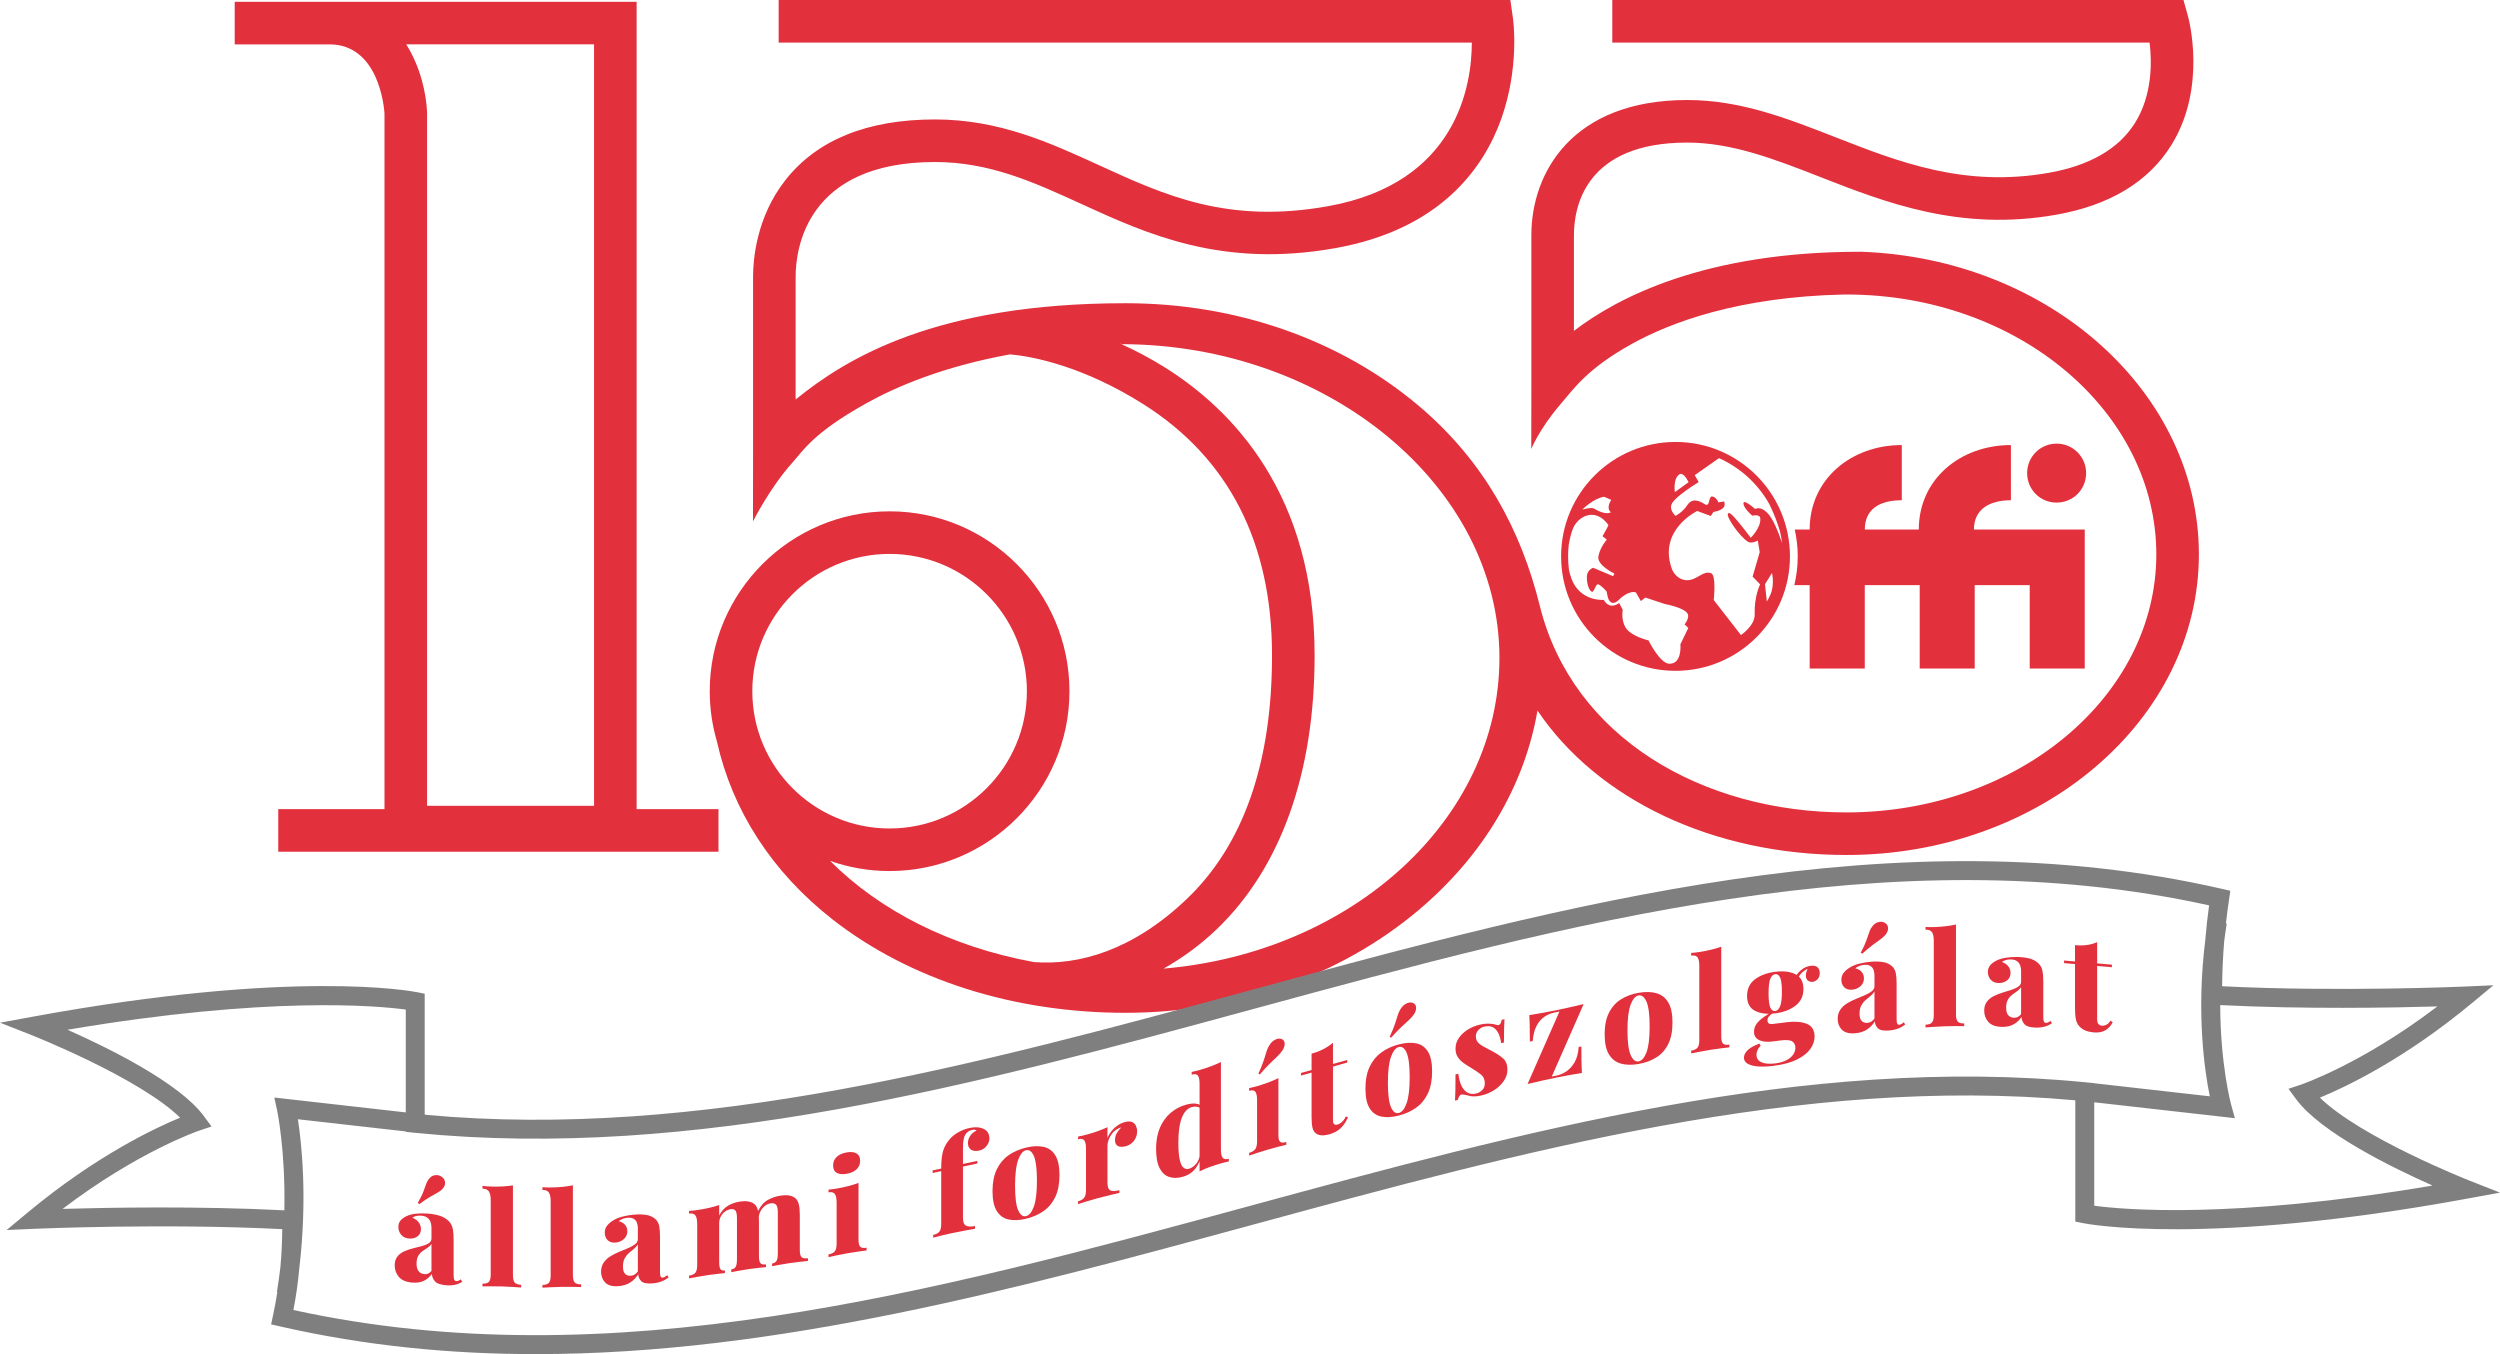
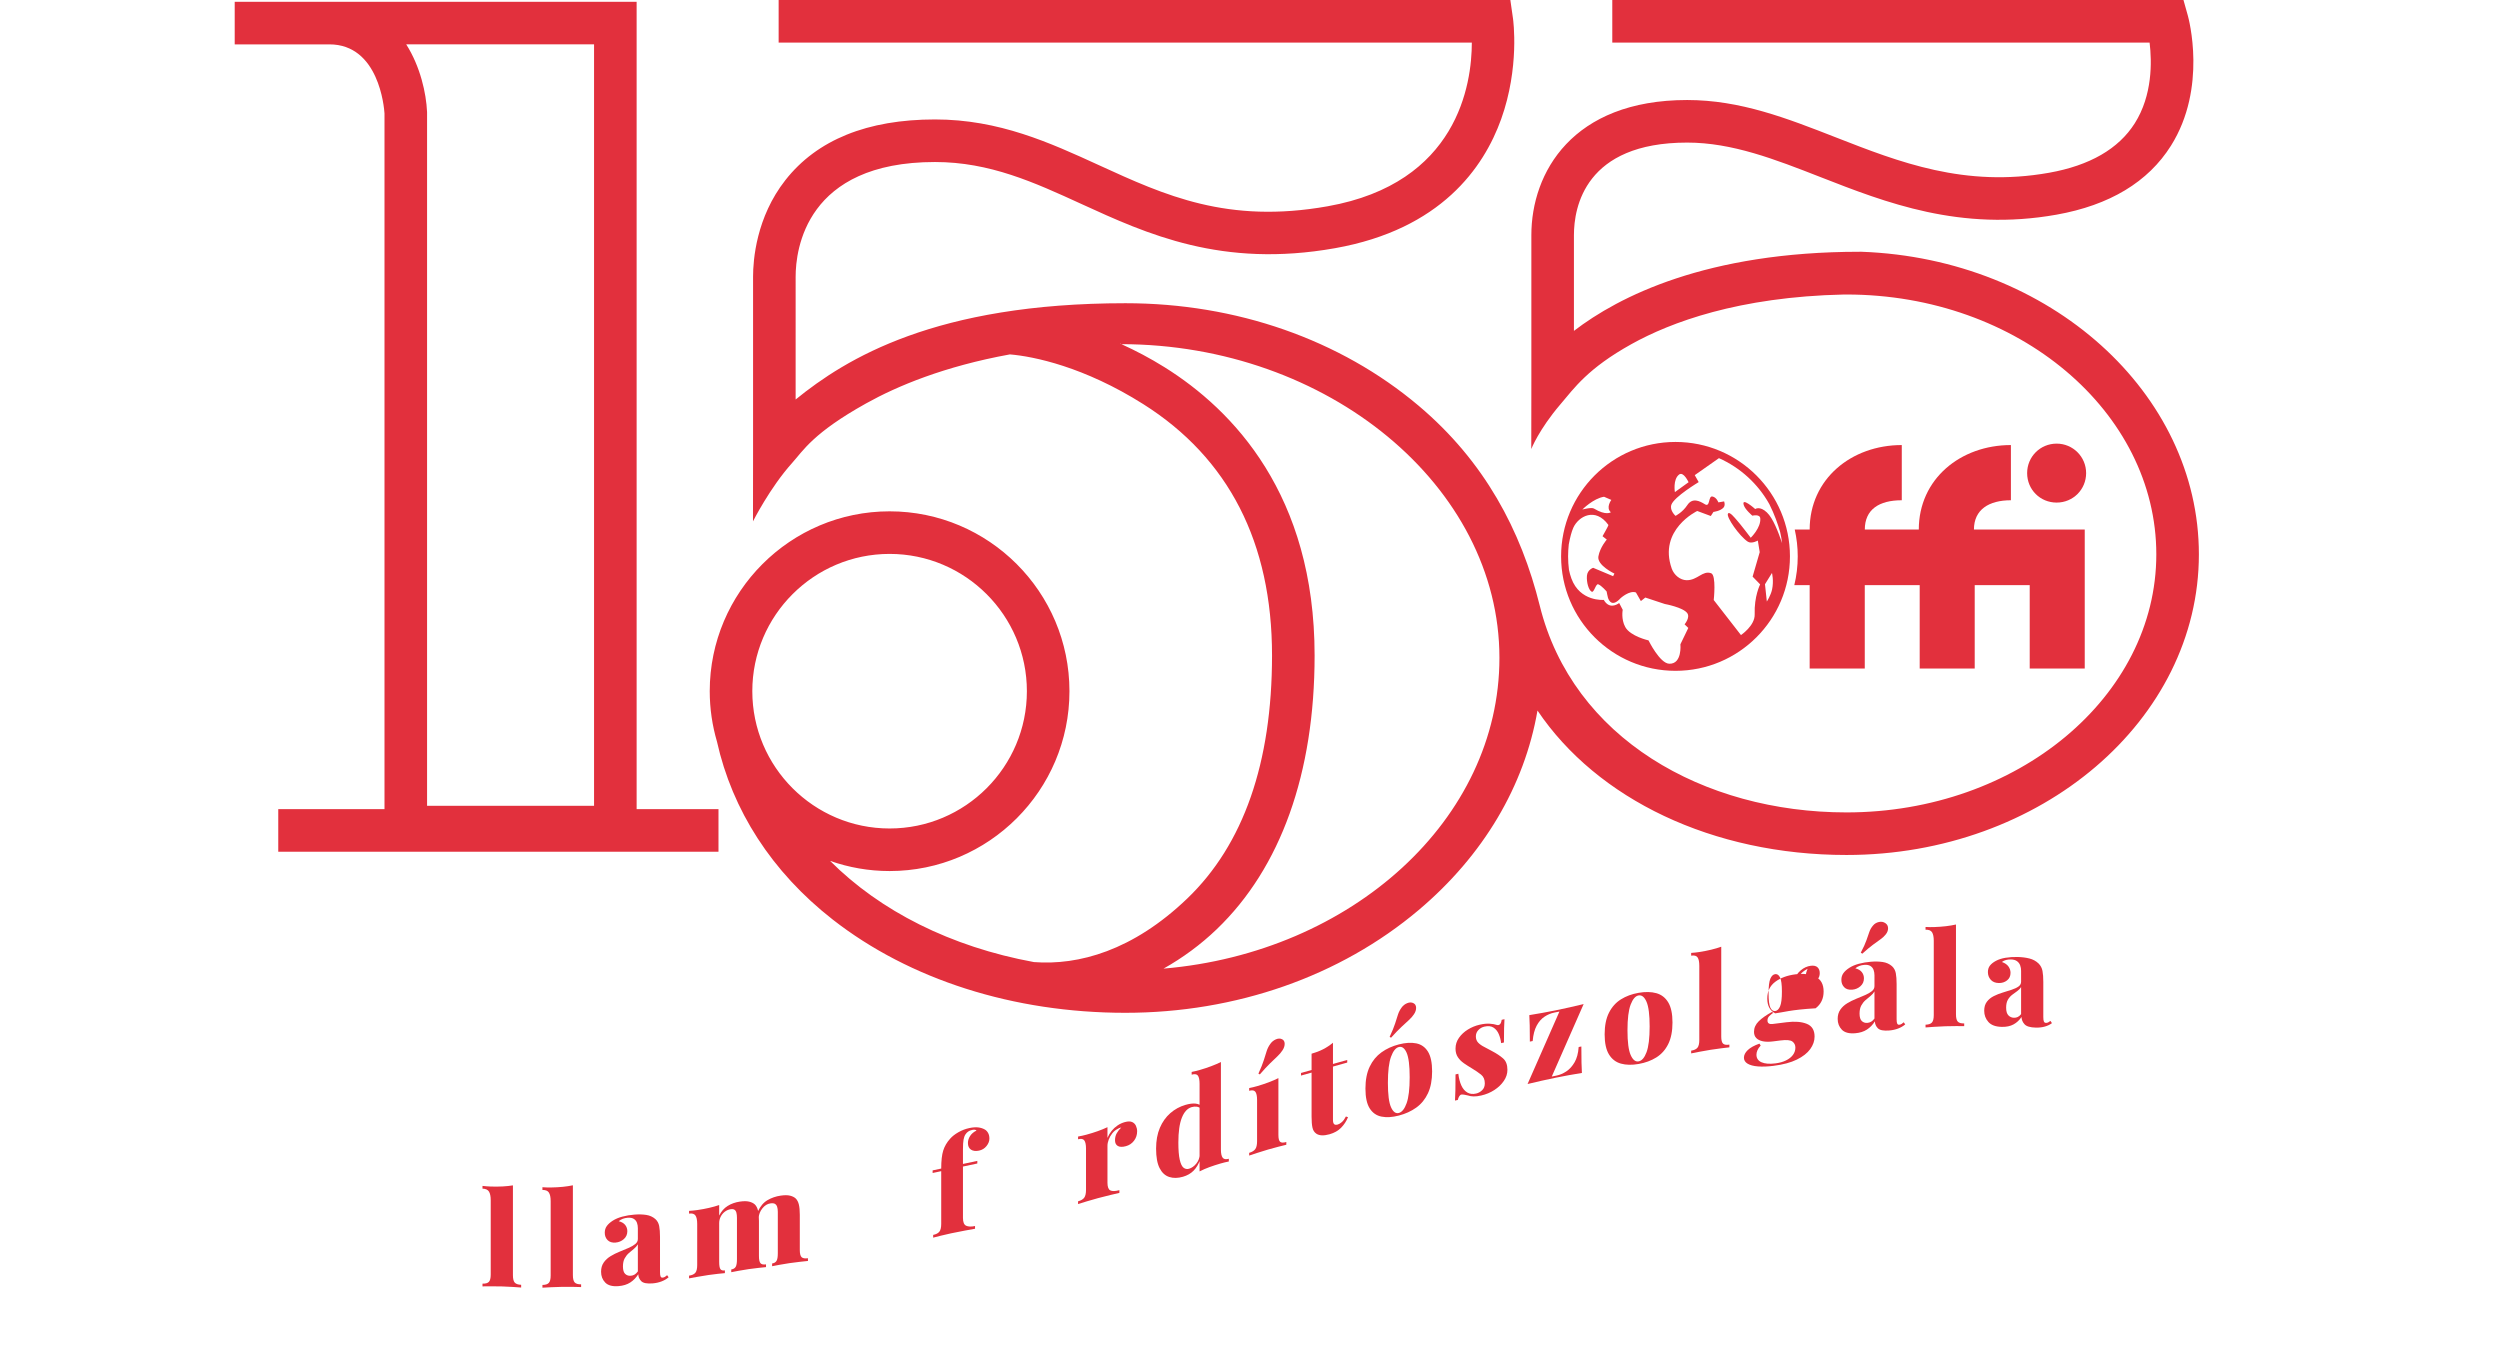
<svg xmlns="http://www.w3.org/2000/svg" xmlns:xlink="http://www.w3.org/1999/xlink" version="1.1" id="Réteg_1" x="0px" y="0px" width="464.398px" height="251.538px" viewBox="0 0 464.398 251.538" enable-background="new 0 0 464.398 251.538" xml:space="preserve">
  <g>
    <defs>
      <rect id="SVGID_1_" x="-51.265" y="-99.689" width="566.929" height="425.197" />
    </defs>
    <clipPath id="SVGID_2_">
      <use xlink:href="#SVGID_1_" overflow="visible" />
    </clipPath>
    <path clip-path="url(#SVGID_2_)" fill="#E2303D" d="M345.816,46.768h-0.38c-28.446,0-44.746,8.317-53.064,14.697v-17.79   c0-5.168,2.049-17.188,21.032-17.188c8.377,0,16.328,3.109,24.746,6.4c12.188,4.765,26.004,10.165,43.854,6.993   c9.879-1.757,17.038-6.071,21.279-12.821c6.767-10.775,3.277-23.63,3.125-24.172L405.599,0H299.497v7.908h99.811   c0.436,3.566,0.543,9.786-2.753,14.992c-3.009,4.756-8.37,7.849-15.935,9.194c-15.657,2.784-27.825-1.974-39.59-6.573   c-9.132-3.57-17.758-6.942-27.626-6.942c-21.361,0-28.94,13.518-28.94,25.096v27.147l-0.017,12.591c0,0,1.41-3.609,5.365-8.251   c2.636-3.095,5.131-6.732,13.263-11.251c7.232-4.02,19.854-8.775,39.472-9.204h0.445c31.974,0,57.563,21.834,57.563,48.267   c0,26.434-25.816,47.938-57.548,47.938c-26.617,0-50.89-13.825-56.978-38.387c-3.478-14.031-10.288-26.85-22.505-37.158   c-14.586-12.306-33.893-19.043-54.444-19.043c-35.282,0-51.902,10.265-61.283,17.885V51.391c0-4.996,1.867-21.294,25.885-21.294   c10.182,0,18.428,3.776,27.158,7.774c12.252,5.611,26.137,11.971,47.167,8.231c19.651-3.493,27.623-14.97,30.851-23.982   c3.441-9.612,2.241-18.36,2.188-18.728L280.56,0H144.64v7.908h128.766c-0.006,7.729-2.624,26.113-26.783,30.409   c-18.598,3.307-30.203-2.01-42.49-7.637c-9.117-4.175-18.544-8.492-30.451-8.492c-12.562,0-21.91,3.791-27.784,11.266   c-5.424,6.903-6.009,14.844-6.009,17.937v32.421l-0.015,13.038c0,0,3.117-6.215,7.241-10.817   c2.103-2.347,3.929-5.604,13.752-11.086c5.821-3.25,14.544-6.894,26.73-9.114c4.44,0.373,13.779,2.289,24.782,9.241   c15.868,10.024,23.913,25.734,23.913,46.69c0,19.933-5.3,35.123-15.752,45.148c-10.103,9.692-20.194,12.438-28.476,11.804   c-15.453-2.834-28.594-9.506-37.866-18.797c3.46,1.218,7.179,1.887,11.052,1.887c18.423,0,33.411-14.987,33.411-33.411   c0-18.423-14.988-33.41-33.411-33.41s-33.41,14.987-33.41,33.41c0,3.248,0.474,6.385,1.342,9.355   c2.84,12.741,10.158,24.196,21.482,33.049c14.306,11.182,33.616,17.34,54.372,17.34c20.552,0,39.902-6.777,54.488-19.084   c12.025-10.146,19.654-23.053,22.079-37.065c11.091,16.458,32.518,26.831,57.404,26.831c36.093,0,65.456-25.052,65.456-55.847   C408.463,73.002,380.814,48.055,345.816,46.768 M165.25,102.893c14.063,0,25.503,11.44,25.503,25.502   c0,14.063-11.44,25.503-25.503,25.503c-14.062,0-25.502-11.44-25.502-25.503C139.748,114.333,151.188,102.893,165.25,102.893    M208.22,63.808l-0.008,0.076c-0.053-0.025-0.105-0.047-0.158-0.072C208.109,63.811,208.164,63.81,208.22,63.808 M216.137,179.93   c3.568-2.008,6.907-4.46,9.876-7.311c11.899-11.412,18.187-28.998,18.187-50.855c0-29.864-15.157-45.604-27.872-53.549   c-2.71-1.693-5.413-3.104-8.013-4.284c38.272,0.049,70.218,26.319,70.218,58.28C278.533,152.202,251.135,176.951,216.137,179.93" />
    <path clip-path="url(#SVGID_2_)" fill="#E2303D" d="M118.26,0.332H43.599v7.909h17.584c9.196,0,10.169,11.695,10.241,12.818v129.25   H51.689v7.909h81.777v-7.909H118.26V0.332z M110.351,8.241v141.438H79.333V20.949l-0.004-0.181   c-0.158-3.44-1.235-8.37-3.868-12.527H110.351z" />
    <path clip-path="url(#SVGID_2_)" fill="#E2303D" d="M382.041,93.36c3.047,0,5.476-2.428,5.476-5.476   c0-3.028-2.447-5.476-5.476-5.476c-3.048,0-5.481,2.433-5.481,5.476C376.56,90.946,378.979,93.36,382.041,93.36" />
    <path clip-path="url(#SVGID_2_)" fill="#E2303D" d="M373.544,92.927V82.673c-9.365,0-17.111,6.309-17.111,15.693h-10.028   c0-3.712,2.63-5.439,6.868-5.439V82.673c-9.366,0-17.11,6.309-17.11,15.693h-2.774c0.36,1.604,0.557,3.27,0.557,4.987   c0,1.838-0.222,3.624-0.636,5.337h2.851v15.497h10.237V108.69H356.6v15.497h10.221V108.69h10.217v15.497h10.222V98.366h-20.583   C366.677,94.654,369.464,92.927,373.544,92.927" />
    <path clip-path="url(#SVGID_2_)" fill="#E2303D" d="M311.242,82.097c-11.738,0-21.253,9.519-21.253,21.257   c0,11.739,9.515,21.258,21.253,21.258c11.744,0,21.258-9.519,21.258-21.258C332.5,91.616,322.986,82.097,311.242,82.097    M311.897,88.158c0.825-0.65,1.772,1.42,1.772,1.42l-2.543,1.833C311.126,91.411,310.726,89.075,311.897,88.158 M297.966,92.277   l1.353,0.586c0,0-1.084,1.442-0.084,2.292c0,0-0.882,0.685-3.146-0.687c-0.465-0.28-2.154,0.181-2.154,0.181   S295.991,92.573,297.966,92.277 M310.082,123.295c-1.765-0.056-3.854-4.337-3.854-4.337s-3.367-0.748-4.323-2.484   c-0.805-1.465-0.47-3.196-0.47-3.196l-0.656-1.256c-0.637,0.451-1.921,1.042-2.863-0.587c0,0-4.418,0.387-6.019-3.987   c-0.193-0.535-0.339-1.065-0.447-1.596c-0.104-0.818-0.162-1.652-0.162-2.498c0-0.749,0.046-1.484,0.125-2.215   c0.233-1.293,0.522-2.391,0.847-3.112c0.94-2.085,4.068-3.909,6.525-0.502c0.049,0.069-1.1,2.084-1.1,2.084l0.791,0.624   c0,0-1.252,1.414-1.559,3.121c-0.298,1.656,2.978,3.197,2.978,3.197l-0.241,0.482l-3.709-1.557c0,0-1.066,0.334-1.159,1.492   c-0.092,1.201,0.315,2.671,0.903,2.956c0.415,0.2,0.758-1.536,1.186-1.387c0.61,0.21,1.577,1.345,1.577,1.345   s0.155,0.884,0.247,1.167c0.201,0.596,0.805,1.764,2.35,0.061c0,0,1.647-1.498,2.843-1.052c0.013,0.005,0.916,1.601,0.916,1.601   l0.826-0.661l2.161,0.717l1.461,0.483c0,0,3.41,0.624,4.173,1.703c0.577,0.819-0.5,2.075-0.5,2.075l0.691,0.67l-1.467,3.038   C312.153,119.684,312.512,123.364,310.082,123.295 M329.176,109.519c-0.235,1.088-0.971,2.223-0.971,2.223l-0.343-3.214   l1.299-2.095C329.161,106.433,329.53,107.872,329.176,109.519 M330.676,98.822c0.158,0.675,0.279,1.368,0.368,2.071   c-0.744-2.145-1.68-4.615-2.829-5.705c-1.317-1.256-2.168-0.627-2.168-0.627s-2.647-2.359-2.119-0.708   c0.263,0.824,1.589,1.94,1.589,1.94s1.395-0.352,1.471,0.489c0.16,1.745-1.772,3.611-1.772,3.611s-1.924-2.545-2.641-3.332   c-0.337-0.371-1.304-1.614-1.586-1.153c-0.385,0.627,2.16,4.201,3.662,5.201c0.721,0.484,1.879-0.196,1.879-0.196l0.354,2.155   l-1.321,4.545l1.401,1.442c0,0-1.131,2.192-1.015,5.564c0.075,2.095-2.549,3.849-2.549,3.849l-5.057-6.505   c0,0,0.509-4.619-0.484-4.978c-1.587-0.577-2.532,1.335-4.575,1.294c-1.158-0.024-2.311-0.94-2.744-2.164   c-2.552-7.23,4.736-10.696,4.736-10.696l2.522,0.935l0.491-0.762c0,0,1.304-0.15,1.882-0.819c0.376-0.442,0.098-1.132,0.098-1.132   l-1.064,0.181c0,0-0.335-0.948-1.104-1.092c-0.808-0.154-0.387,2.07-1.397,1.442c-0.974-0.6-2.314-1.298-3.28,0.168   c-0.881,1.34-2.182,1.986-2.182,1.986s-1.134-1.014-0.774-2.061c0.505-1.466,5.078-4.211,5.078-4.211l-0.732-1.293l4.496-3.155   c3.969,1.764,7.258,4.778,9.361,8.543C329.62,95.529,330.257,97.366,330.676,98.822" />
-     <path clip-path="url(#SVGID_2_)" fill="#E2303D" d="M76.568,238.251c-1.135-0.09-1.96-0.442-2.476-1.055   c-0.517-0.614-0.775-1.324-0.775-2.132c0-0.677,0.165-1.224,0.495-1.642s0.758-0.744,1.283-0.977   c0.525-0.232,1.075-0.419,1.651-0.558c0.576-0.141,1.126-0.283,1.651-0.427c0.525-0.144,0.949-0.321,1.27-0.53   c0.322-0.208,0.483-0.498,0.483-0.869v-2.009c0-0.355-0.055-0.695-0.165-1.018s-0.304-0.597-0.584-0.82   c-0.28-0.224-0.665-0.356-1.156-0.395c-0.305-0.023-0.601-0.007-0.889,0.051c-0.288,0.058-0.542,0.167-0.762,0.327   c0.542,0.221,0.943,0.519,1.206,0.895c0.263,0.376,0.394,0.781,0.394,1.216c0,0.598-0.216,1.053-0.648,1.366   c-0.431,0.313-0.944,0.446-1.536,0.399c-0.644-0.051-1.14-0.284-1.486-0.698c-0.348-0.415-0.521-0.898-0.521-1.446   c0-0.484,0.127-0.881,0.381-1.192s0.626-0.584,1.117-0.82c0.492-0.236,1.084-0.39,1.779-0.464c0.694-0.074,1.431-0.081,2.21-0.02   c0.796,0.064,1.528,0.198,2.197,0.405c0.669,0.206,1.241,0.553,1.715,1.043c0.372,0.401,0.61,0.871,0.711,1.412   c0.102,0.54,0.152,1.222,0.152,2.046v6.536c0,0.403,0.039,0.684,0.115,0.844c0.076,0.16,0.199,0.246,0.368,0.258   c0.169,0.014,0.322-0.014,0.457-0.084c0.136-0.07,0.263-0.149,0.381-0.236l0.28,0.434c-0.373,0.26-0.813,0.448-1.321,0.56   c-0.508,0.113-1.058,0.147-1.652,0.1c-1.05-0.083-1.752-0.332-2.108-0.747c-0.355-0.416-0.541-0.874-0.559-1.376   c-0.389,0.566-0.88,0.995-1.473,1.287C78.16,238.208,77.432,238.319,76.568,238.251 M78.829,236.686   c0.254,0.021,0.487-0.012,0.699-0.101c0.212-0.088,0.419-0.254,0.622-0.495v-5.037c-0.186,0.292-0.432,0.536-0.737,0.729   c-0.305,0.194-0.613,0.403-0.927,0.629c-0.313,0.226-0.575,0.516-0.787,0.87c-0.212,0.355-0.318,0.839-0.318,1.451   c0,0.662,0.14,1.146,0.419,1.449C78.08,236.486,78.423,236.655,78.829,236.686 M82.182,218.699   c0.322,0.267,0.487,0.603,0.496,1.007c0.008,0.404-0.132,0.764-0.419,1.081c-0.254,0.287-0.58,0.539-0.978,0.758   c-0.398,0.218-0.869,0.484-1.41,0.796c-0.543,0.312-1.203,0.76-1.981,1.344l-0.28-0.24c0.491-0.849,0.843-1.563,1.054-2.143   c0.212-0.582,0.394-1.075,0.546-1.483c0.153-0.407,0.381-0.761,0.686-1.058c0.271-0.287,0.631-0.443,1.08-0.472   S81.827,218.396,82.182,218.699" />
    <path clip-path="url(#SVGID_2_)" fill="#E2303D" d="M95.281,220.193v16.679c0,0.678,0.115,1.141,0.344,1.39   s0.624,0.382,1.184,0.399v0.508c-0.322-0.026-0.815-0.061-1.477-0.104c-0.662-0.044-1.342-0.077-2.037-0.098   c-0.68-0.019-1.372-0.027-2.076-0.024c-0.706,0.003-1.236,0.008-1.592,0.013v-0.508c0.56,0.016,0.955-0.093,1.184-0.328   c0.229-0.236,0.344-0.692,0.344-1.369v-13.799c0-0.711-0.106-1.242-0.318-1.596c-0.213-0.353-0.616-0.539-1.21-0.557v-0.507   c0.543,0.064,1.07,0.104,1.579,0.119c0.781,0.023,1.511,0.016,2.19-0.02C94.075,220.355,94.704,220.289,95.281,220.193" />
    <path clip-path="url(#SVGID_2_)" fill="#E2303D" d="M106.419,220.18v16.68c0,0.677,0.115,1.135,0.344,1.374   c0.229,0.238,0.624,0.353,1.185,0.343v0.509c-0.323-0.01-0.816-0.023-1.478-0.037c-0.662-0.013-1.342-0.015-2.038-0.004   c-0.68,0.011-1.372,0.034-2.077,0.07c-0.705,0.035-1.236,0.064-1.592,0.086v-0.508c0.56-0.009,0.955-0.137,1.184-0.382   c0.229-0.246,0.345-0.707,0.345-1.386v-13.799c0-0.71-0.107-1.236-0.319-1.581c-0.213-0.343-0.616-0.511-1.21-0.501v-0.509   c0.543,0.041,1.07,0.057,1.579,0.049c0.782-0.012,1.512-0.052,2.192-0.12C105.212,220.397,105.841,220.302,106.419,220.18" />
    <path clip-path="url(#SVGID_2_)" fill="#E2303D" d="M114.906,238.909c-1.134,0.092-1.96-0.128-2.476-0.66   c-0.516-0.532-0.775-1.201-0.775-2.008c0-0.678,0.165-1.252,0.495-1.723c0.33-0.47,0.758-0.862,1.283-1.179   c0.525-0.317,1.075-0.591,1.651-0.823c0.576-0.232,1.126-0.462,1.651-0.689c0.525-0.228,0.948-0.472,1.27-0.732   c0.322-0.259,0.483-0.575,0.483-0.947v-2.009c0-0.355-0.055-0.685-0.165-0.991c-0.111-0.307-0.305-0.549-0.584-0.728   c-0.28-0.179-0.665-0.248-1.156-0.209c-0.305,0.024-0.602,0.087-0.889,0.192c-0.288,0.104-0.542,0.253-0.762,0.448   c0.542,0.134,0.943,0.368,1.206,0.702s0.394,0.719,0.394,1.155c0,0.597-0.216,1.087-0.648,1.467   c-0.431,0.382-0.944,0.597-1.536,0.645c-0.644,0.052-1.139-0.103-1.487-0.462c-0.346-0.359-0.52-0.812-0.52-1.362   c0-0.484,0.127-0.902,0.381-1.253s0.626-0.684,1.118-0.998c0.491-0.314,1.083-0.563,1.778-0.747c0.694-0.186,1.43-0.31,2.21-0.371   c0.796-0.065,1.528-0.047,2.196,0.052c0.669,0.1,1.241,0.358,1.715,0.771c0.373,0.341,0.61,0.773,0.712,1.299   c0.101,0.523,0.152,1.197,0.152,2.02v6.536c0,0.404,0.038,0.68,0.114,0.826c0.076,0.148,0.199,0.214,0.368,0.201   c0.169-0.014,0.322-0.066,0.458-0.158c0.135-0.091,0.262-0.19,0.38-0.296l0.28,0.388c-0.372,0.321-0.813,0.578-1.321,0.773   c-0.508,0.193-1.058,0.314-1.651,0.362c-1.05,0.084-1.752-0.053-2.108-0.411c-0.355-0.359-0.542-0.788-0.559-1.287   c-0.39,0.629-0.881,1.136-1.473,1.522C116.498,238.612,115.77,238.839,114.906,238.909 M117.167,236.985   c0.254-0.021,0.487-0.092,0.699-0.214c0.211-0.122,0.419-0.32,0.622-0.595v-5.035c-0.186,0.322-0.432,0.604-0.737,0.846   c-0.305,0.242-0.613,0.502-0.927,0.776c-0.313,0.276-0.575,0.608-0.787,0.995c-0.212,0.389-0.318,0.889-0.318,1.502   c0,0.663,0.14,1.123,0.419,1.383C116.418,236.904,116.761,237.017,117.167,236.985" />
    <path clip-path="url(#SVGID_2_)" fill="#E2303D" d="M137.427,223.21c0.722-0.106,1.307-0.102,1.752,0.01   c0.445,0.112,0.794,0.287,1.046,0.525c0.269,0.267,0.462,0.638,0.58,1.113c0.118,0.475,0.177,1.116,0.177,1.923v6.536   c0,0.678,0.096,1.124,0.29,1.338c0.192,0.214,0.533,0.285,1.021,0.213v0.508c-0.319,0.031-0.79,0.079-1.412,0.147   c-0.622,0.067-1.227,0.142-1.815,0.229c-0.639,0.093-1.261,0.198-1.866,0.31s-1.059,0.2-1.362,0.26v-0.508   c0.387-0.057,0.66-0.218,0.82-0.484c0.159-0.265,0.239-0.737,0.239-1.415v-7.698c0-0.371-0.034-0.685-0.101-0.941   c-0.067-0.257-0.185-0.442-0.353-0.554s-0.412-0.145-0.731-0.099c-0.37,0.055-0.718,0.203-1.047,0.444   c-0.327,0.242-0.587,0.551-0.781,0.926c-0.193,0.376-0.29,0.781-0.29,1.216v7.19c0,0.679,0.076,1.127,0.227,1.347   s0.428,0.3,0.832,0.241v0.508c-0.286,0.026-0.715,0.069-1.285,0.128c-0.572,0.06-1.152,0.132-1.741,0.219   c-0.689,0.101-1.378,0.214-2.067,0.339s-1.21,0.222-1.563,0.289v-0.508c0.555-0.081,0.945-0.259,1.172-0.535   c0.227-0.275,0.341-0.751,0.341-1.43v-7.649c0-0.727-0.11-1.247-0.328-1.562c-0.219-0.315-0.614-0.431-1.185-0.347v-0.509   c0.538-0.029,1.059-0.082,1.563-0.156c0.756-0.111,1.475-0.244,2.156-0.401c0.681-0.155,1.306-0.332,1.878-0.529v1.961   c0.387-0.783,0.912-1.38,1.576-1.792C135.834,223.601,136.586,223.333,137.427,223.21 M145.016,222.099   c0.722-0.106,1.307-0.104,1.752,0.009c0.445,0.112,0.794,0.288,1.046,0.525c0.269,0.267,0.463,0.638,0.58,1.113   c0.118,0.476,0.177,1.116,0.177,1.923v6.536c0,0.678,0.113,1.122,0.34,1.331c0.227,0.209,0.618,0.272,1.173,0.191v0.508   c-0.337,0.033-0.837,0.086-1.501,0.16c-0.664,0.072-1.307,0.154-1.928,0.245c-0.639,0.094-1.261,0.197-1.866,0.311   c-0.605,0.112-1.059,0.199-1.361,0.259v-0.508c0.386-0.057,0.659-0.218,0.819-0.484c0.16-0.265,0.239-0.736,0.239-1.415v-7.698   c0-0.37-0.042-0.684-0.126-0.938c-0.084-0.254-0.223-0.434-0.416-0.544c-0.193-0.109-0.474-0.135-0.845-0.082   c-0.554,0.081-1.046,0.387-1.475,0.918c-0.428,0.532-0.659,1.122-0.693,1.772l-0.151-1.188c0.454-0.969,1.05-1.671,1.79-2.102   C143.31,222.51,144.124,222.229,145.016,222.099" />
-     <path clip-path="url(#SVGID_2_)" fill="#E2303D" d="M159.477,219.739v10.555c0,0.677,0.113,1.118,0.339,1.321   c0.226,0.202,0.615,0.255,1.167,0.158v0.509c-0.335,0.043-0.828,0.108-1.481,0.198c-0.652,0.09-1.314,0.194-1.983,0.311   s-1.352,0.249-2.046,0.394c-0.694,0.146-1.217,0.258-1.568,0.335v-0.509c0.552-0.096,0.941-0.285,1.167-0.567   c0.226-0.281,0.339-0.761,0.339-1.438v-7.651c0-0.725-0.109-1.243-0.327-1.553c-0.217-0.308-0.611-0.414-1.179-0.314v-0.508   c0.535-0.045,1.054-0.112,1.556-0.2c0.753-0.131,1.469-0.284,2.146-0.46C158.285,220.145,158.908,219.952,159.477,219.739    M157.268,214.073c0.787-0.138,1.402-0.075,1.845,0.187c0.443,0.26,0.665,0.714,0.665,1.359s-0.222,1.177-0.665,1.593   c-0.443,0.417-1.058,0.694-1.845,0.832c-0.787,0.136-1.402,0.075-1.845-0.186c-0.444-0.262-0.665-0.715-0.665-1.36   c0-0.646,0.221-1.177,0.665-1.593C155.866,214.488,156.481,214.212,157.268,214.073" />
    <path clip-path="url(#SVGID_2_)" fill="#E2303D" d="M180.076,209.544c0.631-0.134,1.176-0.173,1.633-0.117s0.851,0.179,1.184,0.365   c0.249,0.126,0.461,0.335,0.635,0.628c0.175,0.294,0.262,0.659,0.262,1.095c0,0.467-0.178,0.925-0.536,1.373   c-0.357,0.447-0.818,0.73-1.383,0.85c-0.615,0.13-1.113,0.071-1.496-0.178c-0.382-0.25-0.573-0.665-0.573-1.246   c0-0.437,0.133-0.865,0.399-1.284c0.266-0.42,0.664-0.758,1.196-1.016c-0.05-0.071-0.141-0.119-0.274-0.148   c-0.133-0.028-0.308-0.019-0.524,0.027c-0.298,0.063-0.548,0.165-0.747,0.303c-0.199,0.14-0.366,0.312-0.499,0.518   c-0.166,0.245-0.286,0.569-0.361,0.973c-0.075,0.403-0.112,1-0.112,1.791v2.735l2.667-0.566v0.484l-2.667,0.566v9.538   c0,0.791,0.199,1.278,0.598,1.459s0.948,0.199,1.645,0.05v0.508c-0.448,0.08-1.076,0.192-1.882,0.34   c-0.806,0.146-1.657,0.315-2.555,0.506c-0.648,0.137-1.288,0.286-1.919,0.444c-0.632,0.158-1.105,0.279-1.421,0.362v-0.508   c0.548-0.117,0.935-0.32,1.159-0.61c0.225-0.289,0.337-0.773,0.337-1.451v-9.78l-1.596,0.339v-0.485l1.596-0.339   c0-1.436,0.124-2.551,0.373-3.347c0.25-0.795,0.682-1.533,1.297-2.211c0.365-0.417,0.868-0.811,1.508-1.181   C178.659,209.962,179.345,209.699,180.076,209.544" />
-     <path clip-path="url(#SVGID_2_)" fill="#E2303D" d="M190.588,213.179c1.239-0.298,2.325-0.344,3.259-0.142   c0.933,0.204,1.66,0.728,2.18,1.571s0.78,2.073,0.78,3.686c0,1.614-0.26,2.967-0.78,4.06c-0.52,1.094-1.247,1.967-2.18,2.619   c-0.934,0.651-2.02,1.127-3.259,1.423c-1.222,0.294-2.3,0.339-3.233,0.136c-0.934-0.203-1.664-0.726-2.193-1.567   c-0.529-0.842-0.793-2.07-0.793-3.683s0.264-2.969,0.793-4.064c0.529-1.095,1.259-1.968,2.193-2.621   C188.288,213.945,189.366,213.473,190.588,213.179 M190.588,213.663c-0.578,0.14-1.061,0.735-1.449,1.789s-0.582,2.661-0.582,4.824   c0,2.162,0.194,3.678,0.582,4.544c0.388,0.867,0.871,1.232,1.449,1.092c0.595-0.143,1.082-0.739,1.462-1.791   c0.38-1.051,0.57-2.658,0.57-4.821s-0.19-3.678-0.57-4.548C191.67,213.884,191.183,213.52,190.588,213.663" />
    <path clip-path="url(#SVGID_2_)" fill="#E2303D" d="M208.97,208.434c0.557-0.15,1-0.152,1.328-0.008   c0.328,0.147,0.566,0.381,0.714,0.704c0.147,0.324,0.221,0.662,0.221,1.018c0,0.661-0.193,1.246-0.578,1.753   c-0.385,0.508-0.89,0.845-1.513,1.013c-0.656,0.177-1.156,0.164-1.501-0.043c-0.344-0.205-0.516-0.558-0.516-1.058   s0.11-0.941,0.332-1.324c0.221-0.383,0.496-0.732,0.824-1.046c-0.246,0.035-0.484,0.131-0.714,0.289   c-0.361,0.179-0.68,0.446-0.959,0.804c-0.279,0.357-0.496,0.739-0.652,1.144s-0.234,0.802-0.234,1.189v6.827   c0,0.774,0.176,1.252,0.529,1.43c0.353,0.18,0.914,0.165,1.685-0.043v0.508c-0.377,0.087-0.935,0.216-1.673,0.392   c-0.737,0.175-1.501,0.368-2.288,0.58c-0.705,0.19-1.414,0.394-2.128,0.611c-0.713,0.216-1.242,0.379-1.586,0.489v-0.509   c0.541-0.146,0.922-0.369,1.144-0.672c0.221-0.301,0.332-0.791,0.332-1.469v-7.65c0-0.726-0.107-1.234-0.32-1.524   c-0.214-0.289-0.599-0.359-1.156-0.208v-0.509c0.524-0.092,1.033-0.206,1.525-0.338c0.738-0.2,1.439-0.416,2.103-0.653   c0.665-0.235,1.275-0.485,1.833-0.748v1.985c0.197-0.473,0.456-0.906,0.775-1.299c0.32-0.393,0.689-0.73,1.107-1.012   C208.023,208.774,208.478,208.567,208.97,208.434" />
    <path clip-path="url(#SVGID_2_)" fill="#E2303D" d="M220.213,205.241c0.718-0.209,1.338-0.287,1.86-0.237   c0.522,0.049,0.954,0.259,1.297,0.628l-0.294,0.327c-0.212-0.212-0.469-0.34-0.771-0.381c-0.301-0.042-0.616-0.016-0.942,0.079   c-0.783,0.227-1.391,0.885-1.823,1.97c-0.432,1.086-0.649,2.621-0.649,4.606c0,1.388,0.086,2.456,0.258,3.206   c0.17,0.749,0.407,1.241,0.709,1.476c0.302,0.236,0.64,0.299,1.016,0.19c0.505-0.147,0.958-0.468,1.358-0.964   c0.399-0.495,0.607-1.059,0.624-1.694l0.074,0.995c-0.294,0.828-0.698,1.502-1.212,2.023c-0.514,0.52-1.171,0.896-1.97,1.128   c-0.946,0.275-1.799,0.288-2.557,0.04c-0.759-0.248-1.354-0.796-1.787-1.648c-0.433-0.851-0.649-2.059-0.649-3.624   c0-1.469,0.233-2.751,0.698-3.846s1.11-2.005,1.933-2.728C218.21,206.064,219.152,205.549,220.213,205.241 M226.796,197.278v16.269   c0,0.725,0.11,1.23,0.331,1.513c0.22,0.283,0.599,0.347,1.138,0.19v0.508c-0.506,0.099-1.012,0.221-1.518,0.368   c-0.734,0.213-1.428,0.439-2.08,0.676c-0.653,0.239-1.265,0.504-1.836,0.799v-16.267c0-0.727-0.102-1.234-0.305-1.522   c-0.204-0.287-0.592-0.348-1.163-0.182v-0.509c0.522-0.103,1.028-0.226,1.517-0.368c0.75-0.217,1.452-0.45,2.105-0.696   C225.637,197.812,226.241,197.551,226.796,197.278" />
    <path clip-path="url(#SVGID_2_)" fill="#E2303D" d="M237.476,200.269v10.554c0,0.678,0.111,1.106,0.331,1.285   c0.22,0.177,0.599,0.187,1.138,0.03v0.51c-0.327,0.078-0.807,0.198-1.443,0.36c-0.637,0.161-1.281,0.336-1.934,0.526   c-0.651,0.191-1.316,0.397-1.993,0.619c-0.677,0.22-1.186,0.39-1.529,0.505v-0.507c0.538-0.158,0.917-0.389,1.137-0.696   c0.221-0.305,0.331-0.798,0.331-1.475v-7.651c0-0.725-0.106-1.231-0.318-1.516c-0.212-0.285-0.596-0.347-1.15-0.186v-0.509   c0.522-0.103,1.027-0.226,1.516-0.369c0.735-0.214,1.432-0.445,2.092-0.694C236.314,200.806,236.923,200.543,237.476,200.269    M238.162,193.049c0.31,0.151,0.469,0.428,0.477,0.829c0.007,0.401-0.126,0.811-0.404,1.231c-0.244,0.378-0.558,0.749-0.941,1.11   c-0.384,0.362-0.837,0.797-1.359,1.304c-0.522,0.507-1.158,1.193-1.908,2.057l-0.268-0.139c0.472-1.026,0.81-1.867,1.014-2.524   c0.204-0.656,0.38-1.216,0.527-1.678c0.146-0.462,0.367-0.898,0.66-1.306c0.261-0.383,0.607-0.67,1.04-0.861   C237.432,192.883,237.819,192.874,238.162,193.049" />
    <path clip-path="url(#SVGID_2_)" fill="#E2303D" d="M247.611,193.696v3.946l2.649-0.746v0.485l-2.649,0.746v9.901   c0,0.403,0.074,0.669,0.221,0.797c0.147,0.128,0.368,0.151,0.662,0.068c0.246-0.069,0.503-0.222,0.773-0.46   c0.27-0.237,0.519-0.582,0.748-1.034l0.393,0.132c-0.312,0.749-0.74,1.403-1.288,1.96c-0.548,0.558-1.264,0.961-2.147,1.21   c-0.539,0.151-1.017,0.217-1.434,0.198c-0.417-0.02-0.765-0.127-1.043-0.324c-0.36-0.253-0.593-0.628-0.699-1.122   c-0.107-0.494-0.16-1.162-0.16-2.001v-8.207l-1.962,0.553v-0.485l1.962-0.553v-3.025c0.769-0.217,1.476-0.488,2.122-0.815   C246.405,194.592,247.022,194.185,247.611,193.696" />
    <path clip-path="url(#SVGID_2_)" fill="#E2303D" d="M259.837,194.011c1.233-0.319,2.314-0.385,3.244-0.197   c0.93,0.187,1.653,0.698,2.172,1.532c0.517,0.835,0.776,2.06,0.776,3.673c0,1.614-0.259,2.972-0.776,4.074   c-0.519,1.103-1.242,1.989-2.172,2.656c-0.93,0.668-2.011,1.161-3.244,1.48c-1.218,0.314-2.291,0.378-3.22,0.19   c-0.929-0.186-1.657-0.697-2.184-1.529c-0.526-0.832-0.789-2.055-0.789-3.669c0-1.613,0.263-2.973,0.789-4.077   c0.527-1.104,1.255-1.99,2.184-2.659C257.546,194.818,258.619,194.326,259.837,194.011 M259.837,194.496   c-0.576,0.148-1.057,0.753-1.444,1.813c-0.386,1.061-0.579,2.671-0.579,4.834c0,2.163,0.193,3.675,0.579,4.534   c0.387,0.862,0.868,1.216,1.444,1.068c0.592-0.154,1.077-0.758,1.456-1.817c0.378-1.057,0.567-2.668,0.567-4.831   s-0.189-3.676-0.567-4.538C260.914,194.697,260.429,194.342,259.837,194.496 M262.575,186.355c0.312,0.162,0.473,0.443,0.481,0.845   c0.008,0.401-0.127,0.806-0.407,1.218c-0.247,0.371-0.563,0.731-0.95,1.081c-0.387,0.35-0.843,0.771-1.369,1.262   s-1.168,1.157-1.924,1.998l-0.271-0.147c0.476-1.011,0.818-1.842,1.023-2.492c0.206-0.651,0.383-1.204,0.531-1.662   c0.148-0.458,0.37-0.887,0.665-1.287c0.264-0.375,0.614-0.65,1.049-0.828C261.84,186.167,262.23,186.17,262.575,186.355" />
    <path clip-path="url(#SVGID_2_)" fill="#E2303D" d="M274.85,190.351c0.729-0.166,1.358-0.229,1.889-0.188   c0.529,0.04,0.919,0.104,1.167,0.193c0.58,0.223,0.927-0.083,1.044-0.916l0.521-0.119c-0.033,0.475-0.058,1.042-0.074,1.699   c-0.017,0.657-0.026,1.535-0.026,2.632l-0.521,0.12c-0.066-0.582-0.211-1.139-0.435-1.669c-0.223-0.529-0.551-0.935-0.981-1.216   c-0.431-0.281-0.994-0.342-1.689-0.183c-0.448,0.102-0.825,0.317-1.131,0.645c-0.307,0.329-0.459,0.719-0.459,1.17   c0,0.484,0.148,0.878,0.447,1.182c0.298,0.302,0.683,0.569,1.155,0.8c0.472,0.232,0.947,0.487,1.428,0.764   c0.796,0.415,1.466,0.859,2.013,1.332c0.547,0.473,0.82,1.185,0.82,2.137c0,0.726-0.224,1.415-0.671,2.065   c-0.447,0.652-1.035,1.213-1.765,1.686c-0.728,0.473-1.54,0.811-2.434,1.015c-0.546,0.125-1.023,0.182-1.428,0.169   c-0.406-0.012-0.741-0.068-1.007-0.17c-0.248-0.055-0.467-0.102-0.658-0.139c-0.19-0.037-0.377-0.051-0.559-0.042   c-0.166,0.021-0.306,0.126-0.422,0.314c-0.116,0.188-0.207,0.419-0.274,0.692l-0.521,0.119c0.033-0.524,0.057-1.159,0.075-1.905   c0.016-0.747,0.024-1.733,0.024-2.959l0.522-0.12c0.099,0.85,0.286,1.574,0.559,2.173c0.274,0.599,0.642,1.035,1.106,1.309   c0.463,0.273,1.01,0.339,1.639,0.194c0.414-0.095,0.787-0.301,1.118-0.618c0.331-0.318,0.497-0.743,0.497-1.275   c0-0.71-0.232-1.25-0.696-1.621c-0.463-0.37-1.035-0.76-1.713-1.17c-0.531-0.315-1.024-0.629-1.479-0.946   c-0.456-0.315-0.828-0.69-1.118-1.125c-0.29-0.433-0.435-0.966-0.435-1.594c0-0.727,0.211-1.392,0.634-1.997   c0.422-0.605,0.973-1.118,1.651-1.54C273.343,190.829,274.072,190.529,274.85,190.351" />
    <path clip-path="url(#SVGID_2_)" fill="#E2303D" d="M294.177,186.514l-5.921,13.465l0.85-0.171   c0.633-0.127,1.249-0.388,1.848-0.783c0.6-0.396,1.112-0.958,1.536-1.69c0.425-0.73,0.679-1.677,0.762-2.84l0.5-0.1   c0,1.226,0.008,2.222,0.026,2.984c0.015,0.764,0.041,1.408,0.075,1.934c-0.75,0.118-1.537,0.252-2.362,0.402   c-0.824,0.15-1.653,0.309-2.485,0.477c-0.85,0.17-1.728,0.359-2.636,0.566c-0.908,0.207-1.778,0.41-2.61,0.61l5.92-13.465   l-0.949,0.191c-0.633,0.127-1.241,0.383-1.824,0.767c-0.583,0.383-1.07,0.941-1.461,1.674c-0.392,0.732-0.637,1.681-0.737,2.847   l-0.524,0.106c0-1.244-0.01-2.245-0.026-3.009c-0.016-0.764-0.042-1.401-0.075-1.91c0.783-0.124,1.586-0.262,2.411-0.412   c0.825-0.151,1.636-0.305,2.436-0.466c0.883-0.178,1.773-0.369,2.673-0.574C292.503,186.911,293.361,186.71,294.177,186.514" />
    <path clip-path="url(#SVGID_2_)" fill="#E2303D" d="M304.377,184.428c1.256-0.22,2.355-0.198,3.302,0.065   c0.945,0.263,1.681,0.832,2.209,1.708c0.526,0.876,0.791,2.122,0.791,3.735c0,1.614-0.265,2.952-0.791,4.012   c-0.528,1.061-1.264,1.888-2.209,2.48c-0.947,0.592-2.046,0.999-3.302,1.217c-1.238,0.217-2.33,0.194-3.275-0.068   c-0.946-0.263-1.686-0.832-2.222-1.707c-0.535-0.875-0.803-2.119-0.803-3.732c0-1.614,0.268-2.953,0.803-4.014   c0.536-1.063,1.276-1.889,2.222-2.483C302.047,185.049,303.139,184.644,304.377,184.428 M304.377,184.912   c-0.585,0.103-1.075,0.668-1.468,1.697c-0.393,1.029-0.59,2.624-0.59,4.787s0.197,3.691,0.59,4.581   c0.393,0.893,0.883,1.287,1.468,1.184c0.604-0.104,1.097-0.671,1.481-1.698c0.385-1.028,0.578-2.622,0.578-4.785   s-0.193-3.691-0.578-4.584C305.474,185.201,304.981,184.807,304.377,184.912" />
    <path clip-path="url(#SVGID_2_)" fill="#E2303D" d="M319.738,175.863v16.68c0,0.677,0.113,1.12,0.34,1.325   c0.226,0.207,0.616,0.266,1.17,0.179v0.507c-0.319,0.036-0.805,0.092-1.459,0.171c-0.655,0.079-1.326,0.173-2.014,0.282   c-0.672,0.106-1.355,0.226-2.052,0.361c-0.696,0.134-1.22,0.237-1.573,0.308v-0.507c0.554-0.088,0.944-0.271,1.171-0.548   c0.227-0.279,0.34-0.756,0.34-1.434v-13.799c0-0.71-0.106-1.221-0.315-1.536c-0.211-0.314-0.609-0.424-1.196-0.331v-0.509   c0.537-0.036,1.058-0.094,1.561-0.174c0.771-0.121,1.493-0.264,2.164-0.427C318.547,176.249,319.168,176.066,319.738,175.863" />
-     <path clip-path="url(#SVGID_2_)" fill="#E2303D" d="M329.438,197.99c-1.096,0.138-2.057,0.173-2.882,0.108   c-0.827-0.067-1.467-0.237-1.922-0.51c-0.455-0.275-0.683-0.645-0.683-1.113c0-0.484,0.236-0.954,0.708-1.409   c0.472-0.454,1.196-0.855,2.175-1.204l0.227,0.359c-0.287,0.31-0.489,0.606-0.607,0.887c-0.118,0.281-0.177,0.551-0.177,0.809   c0,0.662,0.312,1.131,0.936,1.408c0.624,0.276,1.483,0.347,2.579,0.209c0.759-0.095,1.416-0.278,1.972-0.55   c0.556-0.271,0.986-0.611,1.29-1.02c0.303-0.409,0.455-0.864,0.455-1.364c0-0.469-0.182-0.842-0.543-1.119   c-0.364-0.277-1.093-0.347-2.188-0.21l-1.467,0.184c-0.724,0.091-1.348,0.08-1.871-0.032c-0.522-0.112-0.923-0.312-1.201-0.6   c-0.277-0.288-0.417-0.674-0.417-1.158c0-0.727,0.295-1.381,0.885-1.963s1.407-1.156,2.452-1.724l0.229,0.165   c-0.253,0.177-0.494,0.377-0.721,0.599c-0.228,0.223-0.342,0.495-0.342,0.817c0,0.517,0.32,0.735,0.961,0.655l2.605-0.326   c1.517-0.191,2.759-0.092,3.729,0.295c0.969,0.387,1.454,1.177,1.454,2.372c0,0.806-0.27,1.583-0.809,2.328   c-0.541,0.746-1.37,1.394-2.491,1.947C332.653,197.382,331.208,197.768,329.438,197.99 M329.766,188.241   c-1.516,0.191-2.768,0.033-3.754-0.473c-0.987-0.505-1.479-1.42-1.479-2.744c0-1.339,0.492-2.378,1.479-3.115   c0.986-0.736,2.238-1.2,3.754-1.39c1.5-0.188,2.748-0.038,3.743,0.451c0.994,0.489,1.491,1.402,1.491,2.742   c0,1.324-0.497,2.362-1.491,3.116C332.514,187.583,331.266,188.054,329.766,188.241 M329.766,187.806   c0.372-0.047,0.67-0.334,0.898-0.864c0.227-0.528,0.342-1.438,0.342-2.73c0-1.29-0.115-2.167-0.342-2.632   c-0.228-0.463-0.526-0.672-0.898-0.626c-0.387,0.049-0.691,0.334-0.91,0.853c-0.218,0.52-0.329,1.425-0.329,2.716   s0.111,2.174,0.329,2.646C329.075,187.642,329.379,187.854,329.766,187.806 M333.787,182.121l-0.531-0.103   c0.269-0.695,0.686-1.284,1.252-1.767c0.564-0.482,1.183-0.765,1.858-0.85c0.556-0.07,0.974,0.024,1.251,0.28   c0.278,0.255,0.418,0.617,0.418,1.085s-0.131,0.843-0.393,1.126c-0.261,0.283-0.568,0.447-0.922,0.491   c-0.303,0.038-0.581-0.028-0.834-0.198c-0.253-0.17-0.397-0.459-0.43-0.866c-0.034-0.407,0.117-0.947,0.455-1.618l0.151,0.126   c-0.624,0.288-1.099,0.606-1.428,0.953C334.306,181.128,334.023,181.576,333.787,182.121" />
+     <path clip-path="url(#SVGID_2_)" fill="#E2303D" d="M329.438,197.99c-1.096,0.138-2.057,0.173-2.882,0.108   c-0.827-0.067-1.467-0.237-1.922-0.51c-0.455-0.275-0.683-0.645-0.683-1.113c0-0.484,0.236-0.954,0.708-1.409   c0.472-0.454,1.196-0.855,2.175-1.204l0.227,0.359c-0.287,0.31-0.489,0.606-0.607,0.887c-0.118,0.281-0.177,0.551-0.177,0.809   c0,0.662,0.312,1.131,0.936,1.408c0.624,0.276,1.483,0.347,2.579,0.209c0.759-0.095,1.416-0.278,1.972-0.55   c0.556-0.271,0.986-0.611,1.29-1.02c0.303-0.409,0.455-0.864,0.455-1.364c0-0.469-0.182-0.842-0.543-1.119   c-0.364-0.277-1.093-0.347-2.188-0.21l-1.467,0.184c-0.724,0.091-1.348,0.08-1.871-0.032c-0.522-0.112-0.923-0.312-1.201-0.6   c-0.277-0.288-0.417-0.674-0.417-1.158c0-0.727,0.295-1.381,0.885-1.963s1.407-1.156,2.452-1.724l0.229,0.165   c-0.253,0.177-0.494,0.377-0.721,0.599c-0.228,0.223-0.342,0.495-0.342,0.817c0,0.517,0.32,0.735,0.961,0.655l2.605-0.326   c1.517-0.191,2.759-0.092,3.729,0.295c0.969,0.387,1.454,1.177,1.454,2.372c0,0.806-0.27,1.583-0.809,2.328   c-0.541,0.746-1.37,1.394-2.491,1.947C332.653,197.382,331.208,197.768,329.438,197.99 M329.766,188.241   c-0.987-0.505-1.479-1.42-1.479-2.744c0-1.339,0.492-2.378,1.479-3.115   c0.986-0.736,2.238-1.2,3.754-1.39c1.5-0.188,2.748-0.038,3.743,0.451c0.994,0.489,1.491,1.402,1.491,2.742   c0,1.324-0.497,2.362-1.491,3.116C332.514,187.583,331.266,188.054,329.766,188.241 M329.766,187.806   c0.372-0.047,0.67-0.334,0.898-0.864c0.227-0.528,0.342-1.438,0.342-2.73c0-1.29-0.115-2.167-0.342-2.632   c-0.228-0.463-0.526-0.672-0.898-0.626c-0.387,0.049-0.691,0.334-0.91,0.853c-0.218,0.52-0.329,1.425-0.329,2.716   s0.111,2.174,0.329,2.646C329.075,187.642,329.379,187.854,329.766,187.806 M333.787,182.121l-0.531-0.103   c0.269-0.695,0.686-1.284,1.252-1.767c0.564-0.482,1.183-0.765,1.858-0.85c0.556-0.07,0.974,0.024,1.251,0.28   c0.278,0.255,0.418,0.617,0.418,1.085s-0.131,0.843-0.393,1.126c-0.261,0.283-0.568,0.447-0.922,0.491   c-0.303,0.038-0.581-0.028-0.834-0.198c-0.253-0.17-0.397-0.459-0.43-0.866c-0.034-0.407,0.117-0.947,0.455-1.618l0.151,0.126   c-0.624,0.288-1.099,0.606-1.428,0.953C334.306,181.128,334.023,181.576,333.787,182.121" />
    <path clip-path="url(#SVGID_2_)" fill="#E2303D" d="M344.618,191.936c-1.136,0.091-1.961-0.128-2.477-0.66   c-0.517-0.532-0.775-1.201-0.775-2.007c0-0.678,0.165-1.252,0.496-1.723c0.329-0.471,0.757-0.863,1.282-1.181   c0.525-0.316,1.075-0.59,1.65-0.823c0.577-0.231,1.126-0.462,1.652-0.69c0.524-0.228,0.948-0.471,1.27-0.732   c0.322-0.259,0.483-0.575,0.483-0.947v-2.009c0-0.355-0.056-0.685-0.165-0.991c-0.111-0.306-0.305-0.548-0.585-0.728   c-0.28-0.179-0.664-0.249-1.156-0.209c-0.304,0.024-0.6,0.089-0.888,0.193s-0.543,0.253-0.763,0.449   c0.542,0.133,0.944,0.368,1.207,0.701c0.262,0.334,0.394,0.719,0.394,1.154c0,0.597-0.216,1.087-0.648,1.469   c-0.431,0.382-0.944,0.597-1.537,0.644c-0.643,0.052-1.139-0.101-1.485-0.461c-0.348-0.359-0.521-0.813-0.521-1.362   c0-0.484,0.127-0.902,0.381-1.253c0.253-0.351,0.626-0.684,1.117-0.998c0.492-0.314,1.084-0.563,1.779-0.749   c0.693-0.184,1.43-0.309,2.21-0.371c0.795-0.065,1.527-0.047,2.197,0.052c0.668,0.099,1.239,0.356,1.714,0.769   c0.372,0.342,0.609,0.774,0.711,1.299c0.101,0.524,0.152,1.197,0.152,2.021v6.536c0,0.404,0.038,0.679,0.115,0.826   c0.075,0.148,0.199,0.214,0.367,0.201c0.17-0.014,0.323-0.067,0.457-0.159c0.136-0.091,0.263-0.19,0.382-0.296l0.28,0.388   c-0.373,0.321-0.813,0.578-1.322,0.773c-0.507,0.194-1.058,0.315-1.65,0.363c-1.05,0.085-1.753-0.052-2.108-0.411   c-0.356-0.359-0.542-0.787-0.559-1.286c-0.39,0.629-0.881,1.136-1.474,1.522C346.209,191.638,345.481,191.865,344.618,191.936    M346.877,190.01c0.255-0.021,0.487-0.092,0.699-0.214c0.212-0.121,0.42-0.32,0.623-0.595v-5.035   c-0.187,0.321-0.433,0.604-0.738,0.846c-0.303,0.242-0.613,0.502-0.926,0.776c-0.314,0.277-0.576,0.609-0.787,0.996   c-0.212,0.389-0.318,0.889-0.318,1.502c0,0.662,0.14,1.123,0.419,1.383C346.128,189.93,346.471,190.043,346.877,190.01    M350.231,171.486c0.321,0.216,0.486,0.526,0.495,0.929c0.008,0.403-0.132,0.785-0.419,1.147c-0.254,0.327-0.581,0.632-0.978,0.914   c-0.398,0.283-0.869,0.623-1.41,1.022c-0.542,0.399-1.203,0.952-1.981,1.66l-0.279-0.195c0.49-0.927,0.842-1.698,1.053-2.312   c0.212-0.614,0.394-1.137,0.546-1.569c0.154-0.432,0.381-0.822,0.687-1.169c0.27-0.329,0.631-0.543,1.079-0.644   C349.472,171.169,349.875,171.24,350.231,171.486" />
    <path clip-path="url(#SVGID_2_)" fill="#E2303D" d="M363.341,171.736v16.679c0,0.678,0.115,1.134,0.344,1.368   c0.229,0.235,0.624,0.342,1.184,0.324v0.508c-0.322-0.004-0.814-0.009-1.476-0.01c-0.663-0.002-1.342,0.008-2.038,0.032   c-0.679,0.022-1.371,0.058-2.076,0.106c-0.705,0.048-1.235,0.086-1.591,0.115v-0.509c0.559-0.019,0.955-0.154,1.183-0.404   c0.23-0.249,0.345-0.712,0.345-1.391v-13.798c0-0.71-0.106-1.235-0.318-1.576c-0.213-0.339-0.617-0.499-1.21-0.479v-0.508   c0.543,0.03,1.069,0.036,1.579,0.019c0.78-0.026,1.511-0.079,2.189-0.159C362.135,171.974,362.764,171.868,363.341,171.736" />
    <path clip-path="url(#SVGID_2_)" fill="#E2303D" d="M371.844,190.752c-1.138-0.024-1.966-0.329-2.484-0.913   c-0.519-0.584-0.776-1.279-0.776-2.087c0-0.677,0.165-1.235,0.496-1.672c0.331-0.436,0.76-0.786,1.286-1.048   c0.527-0.264,1.079-0.481,1.656-0.655c0.577-0.172,1.13-0.346,1.656-0.521c0.527-0.173,0.952-0.374,1.275-0.602   c0.322-0.226,0.483-0.525,0.483-0.897v-2.009c0-0.355-0.054-0.691-0.166-1.008c-0.11-0.317-0.305-0.579-0.585-0.787   c-0.28-0.208-0.667-0.318-1.16-0.328c-0.306-0.007-0.602,0.027-0.892,0.101c-0.289,0.075-0.542,0.198-0.763,0.372   c0.543,0.189,0.946,0.464,1.21,0.824c0.262,0.361,0.394,0.76,0.394,1.195c0,0.597-0.216,1.065-0.649,1.402   c-0.433,0.338-0.947,0.5-1.541,0.487c-0.646-0.014-1.143-0.218-1.491-0.613c-0.348-0.395-0.522-0.866-0.522-1.415   c0-0.484,0.127-0.89,0.382-1.215c0.255-0.325,0.628-0.619,1.121-0.884c0.492-0.263,1.087-0.452,1.783-0.566   c0.697-0.114,1.436-0.163,2.217-0.146c0.798,0.018,1.532,0.11,2.203,0.278c0.671,0.168,1.244,0.483,1.72,0.945   c0.374,0.38,0.611,0.836,0.714,1.371c0.101,0.535,0.152,1.214,0.152,2.037v6.536c0,0.404,0.039,0.684,0.115,0.838   c0.077,0.155,0.2,0.234,0.37,0.238c0.169,0.004,0.322-0.033,0.459-0.111c0.135-0.078,0.262-0.163,0.381-0.258l0.281,0.417   c-0.374,0.283-0.816,0.495-1.326,0.638c-0.509,0.141-1.061,0.207-1.656,0.194c-1.053-0.023-1.758-0.231-2.114-0.627   c-0.357-0.395-0.543-0.843-0.56-1.344c-0.391,0.589-0.883,1.046-1.478,1.372C373.44,190.618,372.711,190.771,371.844,190.752    M374.112,189.059c0.255,0.005,0.487-0.042,0.7-0.143c0.213-0.1,0.42-0.277,0.624-0.531v-5.035   c-0.187,0.302-0.432,0.559-0.738,0.771c-0.307,0.211-0.616,0.438-0.931,0.682c-0.314,0.243-0.577,0.548-0.789,0.914   c-0.213,0.367-0.319,0.857-0.319,1.47c0,0.662,0.141,1.138,0.421,1.426C373.36,188.901,373.704,189.049,374.112,189.059" />
-     <path clip-path="url(#SVGID_2_)" fill="#E2303D" d="M389.563,175.009v3.946l2.742,0.236v0.484l-2.742-0.236v9.901   c0,0.404,0.077,0.697,0.229,0.88c0.153,0.183,0.381,0.287,0.686,0.312c0.253,0.023,0.521-0.036,0.8-0.172   c0.279-0.138,0.537-0.39,0.774-0.757l0.406,0.277c-0.322,0.634-0.766,1.129-1.333,1.483c-0.568,0.354-1.307,0.493-2.221,0.415   c-0.559-0.048-1.054-0.161-1.486-0.333c-0.431-0.175-0.791-0.412-1.079-0.711c-0.373-0.387-0.614-0.848-0.723-1.382   c-0.111-0.533-0.165-1.22-0.165-2.06v-8.206l-2.032-0.175v-0.484l2.032,0.175v-3.027c0.795,0.069,1.527,0.059,2.196-0.029   C388.315,175.459,388.955,175.28,389.563,175.009" />
-     <path clip-path="url(#SVGID_2_)" fill="#7F7F7F" d="M458.67,219.287c-0.217-0.085-20.153-7.979-27.727-15.391   c4.701-1.934,15.632-7.092,28.207-17.532l4.025-3.343l-5.227,0.235c-0.237,0.011-23.491,1.031-45.171-0.051   c0.034-2.901,0.162-5.646,0.387-8.37c0.135-1.07,0.29-2.156,0.47-3.259l-0.148-0.024c0.165-1.474,0.353-2.957,0.581-4.473   l0.241-1.611l-1.588-0.364c-60.397-13.814-121.597,2.831-180.779,18.927c-50.16,13.642-102.006,27.745-152.882,23.054l0.003-0.03   l-0.171-0.019v-22.443l-1.411-0.284c-0.908-0.183-22.812-4.376-71.425,4.553L0,189.974l5.73,2.252   c0.216,0.085,20.15,7.975,27.727,15.391c-4.702,1.933-15.632,7.091-28.207,17.532l-4.021,3.339l5.221-0.231   c0.245-0.011,24.162-1.044,45.982,0.068c-0.027,2.34-0.124,4.627-0.339,6.997c-0.18,1.523-0.395,3.082-0.656,4.675l0.082,0.014   c-0.216,1.375-0.478,2.804-0.797,4.309l-0.36,1.693l1.687,0.385c15.806,3.613,31.654,5.141,47.517,5.14   c44.774-0.001,89.587-12.186,133.292-24.073c50.085-13.622,101.865-27.708,152.65-23.071v22.526l1.412,0.284   c0.909,0.183,22.813,4.375,71.424-4.553l6.054-1.113L458.67,219.287z M52.82,224.829c-15.834-0.816-32.791-0.511-41.186-0.267   c14.028-10.679,25.246-14.498,25.369-14.538l2.293-0.766l-1.434-1.945c-4.554-6.176-17.738-12.658-25.326-16.026   c37.32-6.318,57.553-4.462,62.84-3.75v19.101l-24.423-2.761l0.521,2.396C51.496,206.375,53.049,213.722,52.82,224.829    M231.936,224.074c-58.222,15.835-118.404,32.205-177.431,19.272c0.53-2.76,0.869-5.275,1.088-7.705   c1.547-13.072,0.432-23.297-0.257-27.732l20.04,2.266v0.082l1.581,0.159c52.084,5.243,104.863-9.111,155.906-22.994   c58.245-15.842,118.453-32.218,177.495-19.245c-0.299,2.178-0.531,4.306-0.706,6.446c-1.706,13.636-0.111,24.373,0.837,29.027   l-21.465-2.427v-0.019l-1.372-0.136l-0.368-0.042l-0.001,0.007C335.391,195.944,282.798,210.24,231.936,224.074 M389.024,223.975   v-19.216l26.124,2.953l-0.694-2.508c-0.029-0.102-2.006-7.427-2.027-18.5c15.635,0.788,32.103,0.491,40.334,0.25   c-14.025,10.676-25.242,14.495-25.364,14.536l-2.294,0.764l1.435,1.946c4.553,6.175,17.738,12.658,25.325,16.026   C414.545,226.542,394.31,224.687,389.024,223.975" />
  </g>
</svg>